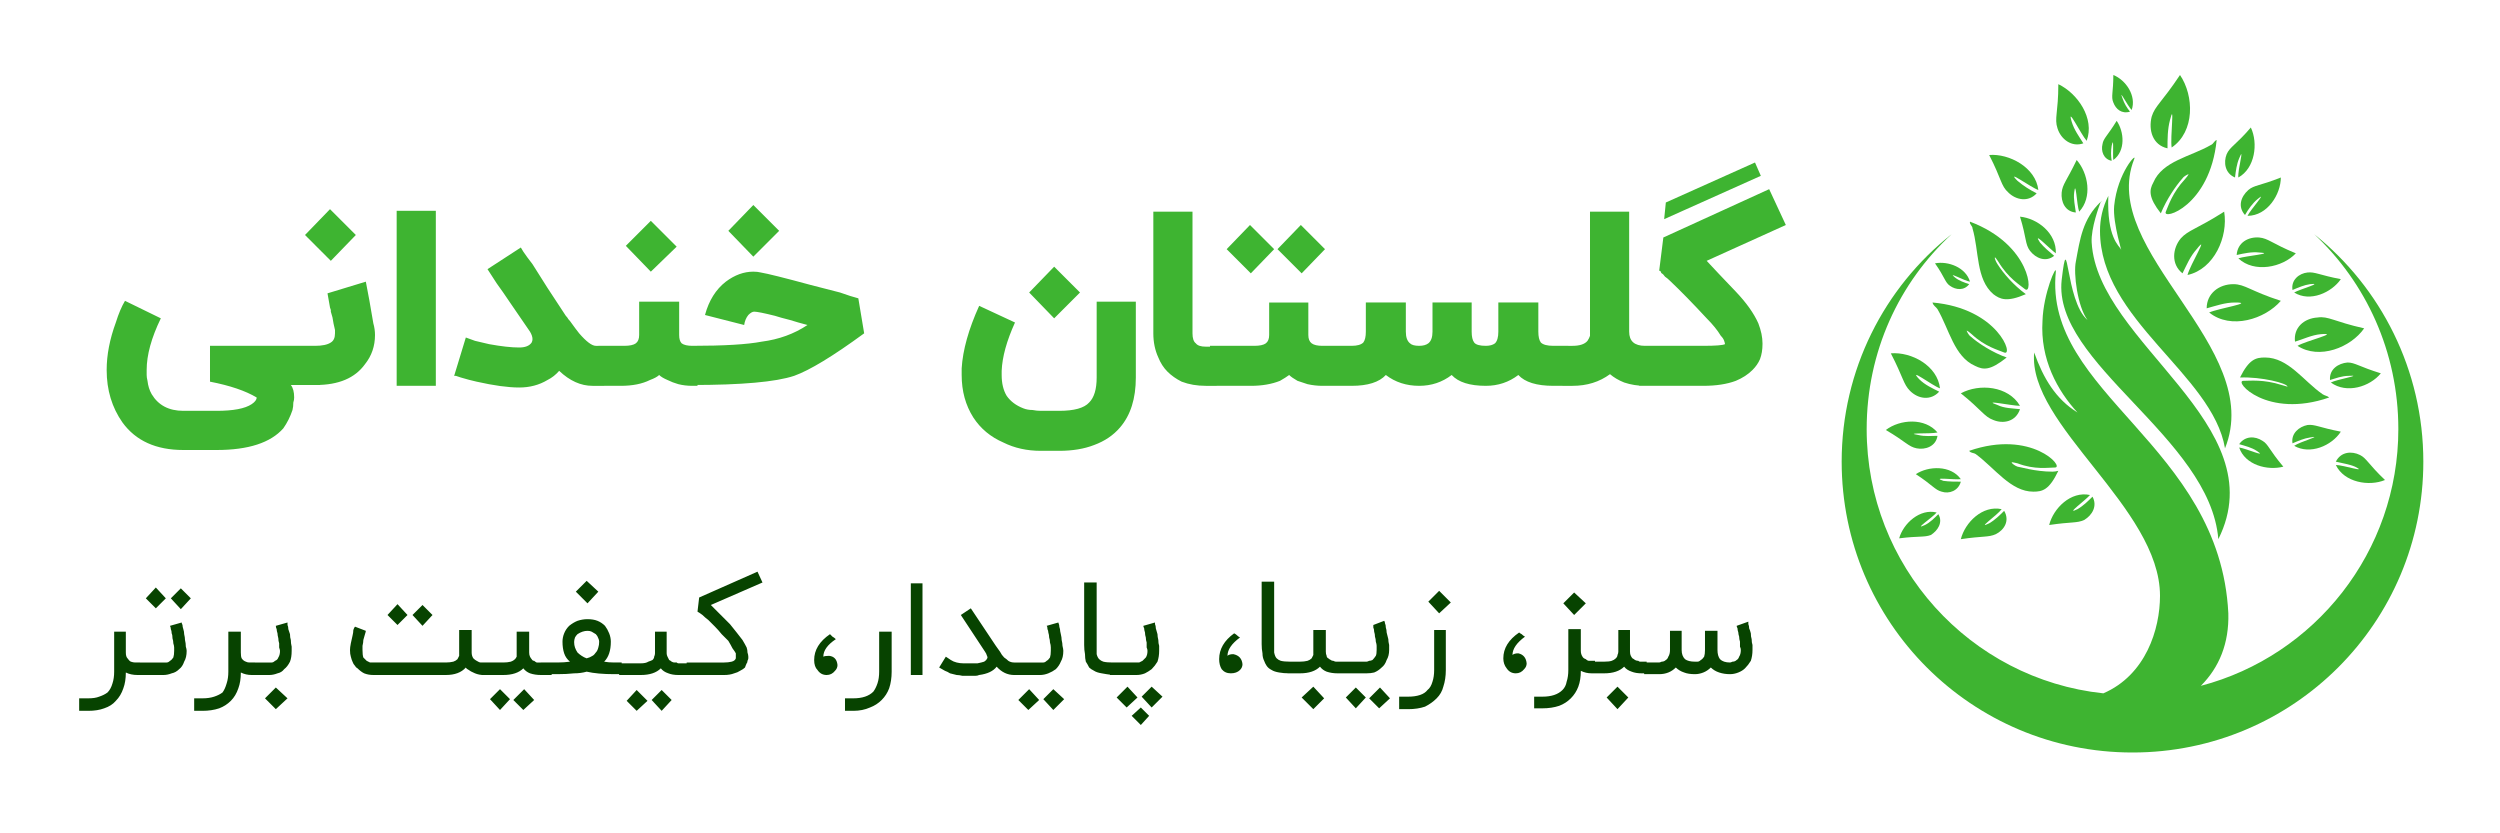
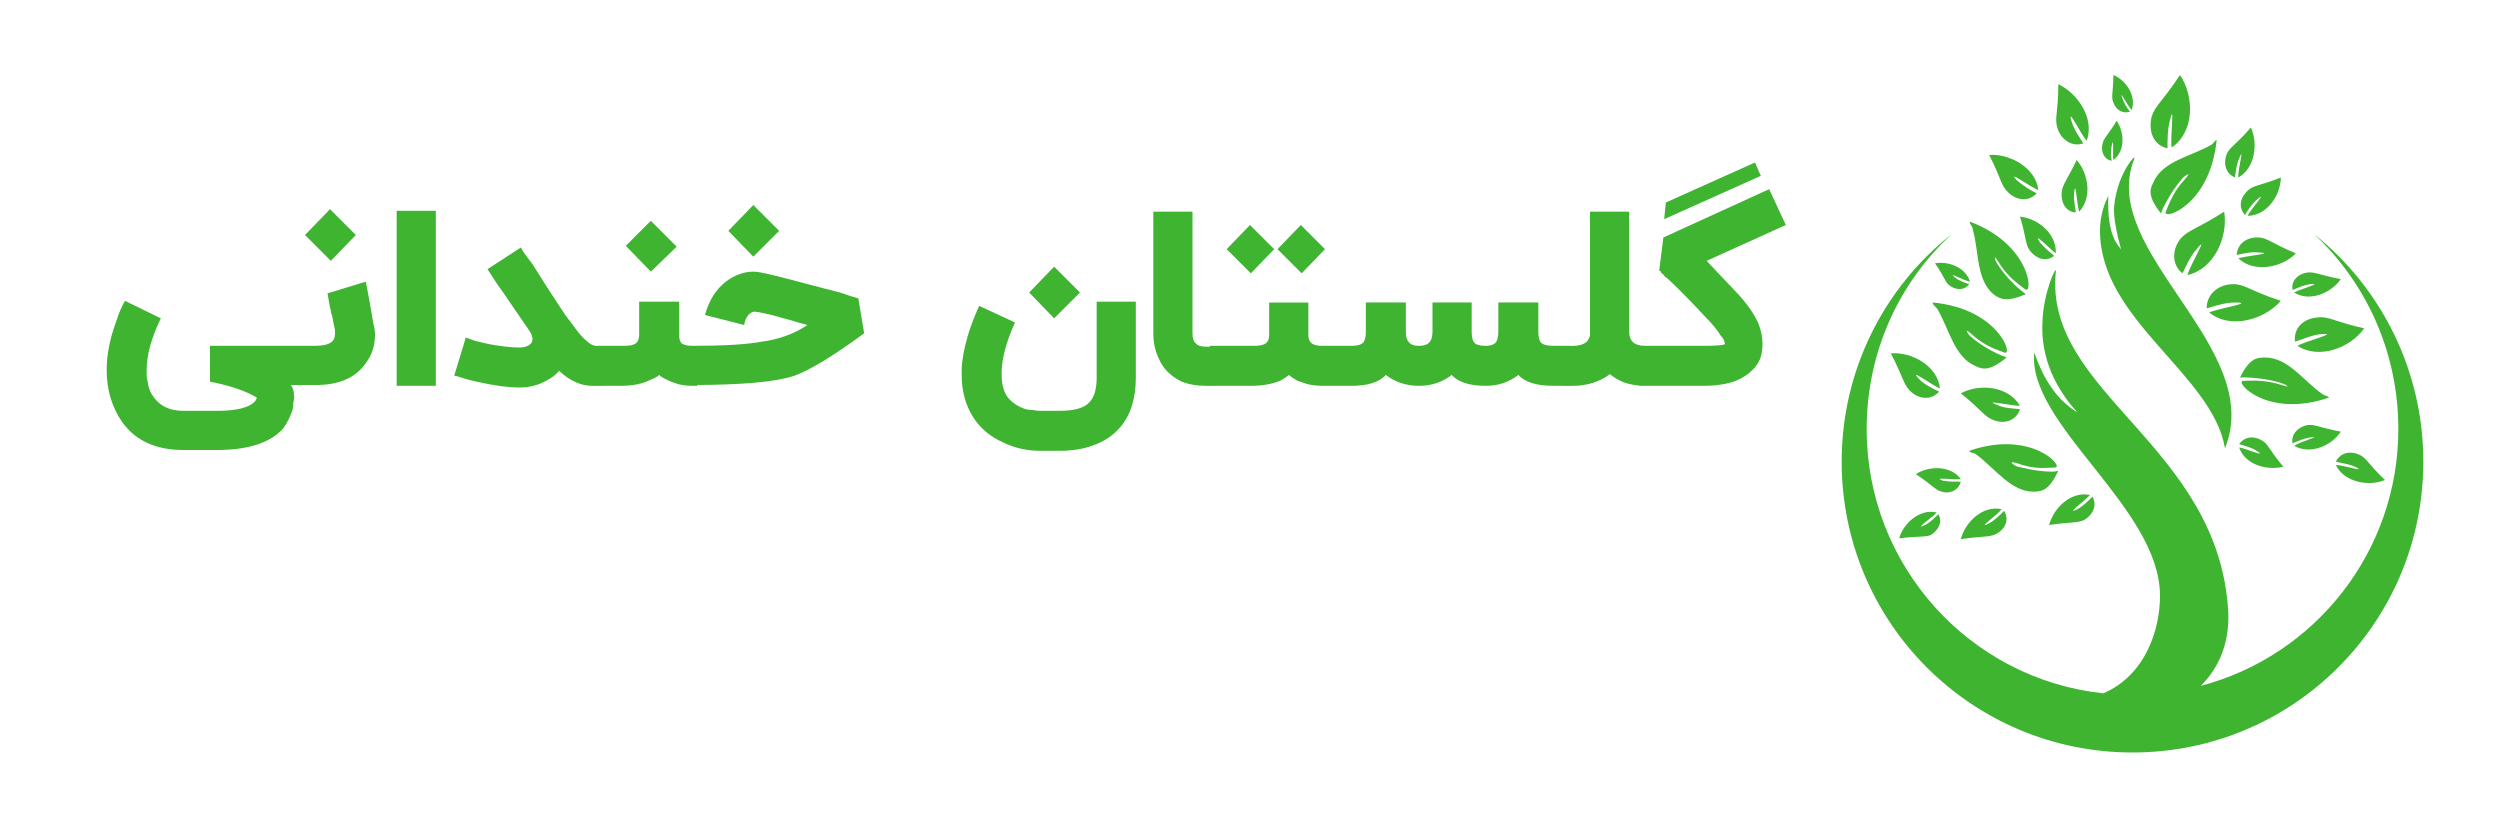
<svg xmlns="http://www.w3.org/2000/svg" version="1.2" viewBox="0 0 300 100" width="300" height="100">
  <title>Logo</title>
  <style>
		.s0 { fill: #3eb431 } 
		.s1 { fill: #074300 } 
	</style>
  <g id="Layer 1">
-     <path id="&lt;Path&gt;" class="s0" d="m250.5 38.4c-2.7-2.3-2.3-11.6-3.1-4.8-1.1 10 17.8 18.9 18.8 31.1 6.9-13.8-14.5-23.5-15.2-35.6-0.1-1.7 0.9-4.4 1.1-4.9-2.2 2.1-2.5 4.5-3 7.2-0.3 1.4 0.2 5.4 1.4 7z" />
    <path id="&lt;Path&gt;" class="s0" d="m252.1 24.2q0.1 0 0.1-0.1 0 0-0.1 0.1z" />
    <path id="&lt;Path&gt;" class="s0" d="m253.7 24.7c-0.2 2.1 1.1 6 0.8 5.2-0.2-0.4-1.7-1.4-1.5-6.4-0.7 1.4-1 2.8-1 4.2 0 10.7 13.5 17.2 15 26.1 4.9-12.2-15.3-23.6-10.9-34.7 0.4-0.9-2 1.6-2.4 5.6z" />
    <path id="&lt;Path&gt;" class="s0" d="m277.7 28.1c6.2 5.8 10.1 14.1 10.1 23.4 0 14.7-10 27.2-23.7 30.8 2.2-2.2 3.4-5.1 3.3-8.7-1-20.2-22.2-26.4-20.7-41 0.1-1-1.5 2.6-1.6 5.9-0.3 4.6 1.8 8.4 4.2 11-2.6-1.6-4.1-4.1-5.2-7.2-0.8 8.7 15.1 18.6 15.1 29.2 0 4-1.7 9.5-6.8 11.7-16-1.7-28.4-15.3-28.4-31.7 0-9.3 3.9-17.6 10.2-23.4-8.1 6.4-13.2 16.3-13.2 27.3 0 19.3 15.6 34.9 34.9 34.9 19.3 0 34.9-15.6 34.9-34.9 0-11-5.1-20.9-13.1-27.3z" />
    <path id="&lt;Path&gt;" class="s0" d="m242.1 55.6c2.1 0.8 3.7 0.5 4.5 0.5 1.2 0-2.8-4.6-10.3-2 0.2 0.3 0.5 0.2 0.8 0.4 2.3 1.7 4.2 4.5 6.9 4.5 1.1 0 1.9-0.2 3-2.5q-0.4 0.1-0.7 0.1c-2.1 0-4-0.6-4.2-0.6-0.3-0.1-0.7-0.4-0.7-0.5 0-0.1 0.6 0.1 0.7 0.1z" />
    <path id="&lt;Path&gt;" class="s0" d="m261.9 21.4c0.2-0.3 0.7-0.5 0.7-0.5 0.1 0-0.3 0.5-0.4 0.6-1.5 1.6-2 3.2-2.3 3.9-0.5 1.1 5.3-0.6 6.1-8.6-0.3 0.1-0.4 0.5-0.7 0.6-2.4 1.4-5.8 1.9-6.9 4.5-0.5 0.9-0.6 1.8 0.9 3.7 0.7-1.7 1.8-3.3 2.6-4.2z" />
    <path id="&lt;Path&gt;" class="s0" d="m240.5 42.3c1.2 0.5-0.7-5.3-8.6-6 0.1 0.4 0.4 0.5 0.6 0.8 1.4 2.4 2 5.7 4.5 6.8 1 0.5 1.8 0.6 3.8-1-1.7-0.6-3.4-1.7-4.3-2.5-0.3-0.2-0.5-0.7-0.5-0.7 0-0.1 0.5 0.3 0.6 0.4 1.6 1.5 3.2 1.9 3.9 2.2z" />
    <path id="&lt;Path&gt;" class="s0" d="m239.2 35.3c0.8 0.6 1.6 1 3.9 0-1.5-1.1-2.7-2.5-3.4-3.6-0.2-0.3-0.4-0.8-0.3-0.8 0-0.1 0.4 0.5 0.4 0.5 1.2 2 2.6 2.8 3.2 3.3 1 0.8 0.8-5.3-6.6-8.1-0.1 0.3 0.3 0.5 0.3 0.8 0.8 2.7 0.4 6.1 2.5 7.9z" />
    <path id="&lt;Path&gt;" class="s0" d="m279.5 47.7c-0.2-0.2-0.5-0.2-0.8-0.4-2.3-1.6-4.1-4.4-6.9-4.4-1.1 0-1.9 0.2-3 2.4 2.6-0.1 5.7 0.7 5.7 1.1 0 0-0.7-0.2-0.7-0.2-2.2-0.7-3.8-0.5-4.6-0.5-1.2 0 2.8 4.6 10.3 2z" />
    <path id="&lt;Path&gt;" class="s0" d="m265.1 37.5c2.6 2.1 6.7 0.8 8.6-1.4-3.7-1.2-4.3-2-5.7-2-1.7 0-3.2 1.1-3.2 2.9 1.1-0.3 2.2-0.7 3.4-0.7 2.5 0-2 0.7-3.1 1.2z" />
    <path id="&lt;Path&gt;" class="s0" d="m261.7 28.6c-1 1.2-1.2 3.1 0.2 4.2 0.5-1 0.9-2 1.7-2.9 1.6-2-0.8 1.9-1.1 3.1 3.2-0.7 4.9-4.6 4.4-7.6-3.3 2.1-4.3 2.2-5.2 3.2z" />
    <path id="&lt;Path&gt;" class="s0" d="m260.1 17.8c0-1.1 0-2.3 0.3-3.4 0.6-2.4 0 2.1 0.2 3.3 2.8-1.9 2.7-6.2 1-8.7-2.2 3.3-3 3.7-3.4 5-0.4 1.6 0.1 3.4 1.9 3.8z" />
    <path id="&lt;Path&gt;" class="s0" d="m226.9 42.4c1.5 2.9 1.5 3.7 2.3 4.5 1 1 2.5 1.2 3.5 0.1-0.8-0.4-1.7-0.8-2.4-1.5-1.4-1.5 1.6 0.8 2.5 1.1-0.3-2.7-3.4-4.4-5.9-4.2z" />
    <path id="&lt;Path&gt;" class="s0" d="m242.4 48.7c-1.4-2.4-4.9-2.7-7.1-1.5 2.5 2 2.8 2.8 3.9 3.2 1.2 0.5 2.7 0.2 3.2-1.3-0.9-0.1-1.9-0.1-2.7-0.5-2-0.7 1.7 0.1 2.7 0.1z" />
    <path id="&lt;Path&gt;" class="s0" d="m244.4 23.2c-0.8-0.4-1.6-0.9-2.3-1.5-1.5-1.5 1.6 0.8 2.5 1.1-0.3-2.7-3.5-4.4-5.9-4.2 1.5 2.9 1.4 3.7 2.3 4.5 0.9 0.9 2.4 1.2 3.4 0.1z" />
    <path id="&lt;Path&gt;" class="s0" d="m232.6 61.7c-0.5 0.5-1 1-1.6 1.3-1.5 0.7 0.9-0.9 1.4-1.5-2-0.5-4 1.3-4.5 3.1 2.4-0.3 3-0.1 3.8-0.4 0.8-0.5 1.5-1.5 0.9-2.5z" />
    <path id="&lt;Path&gt;" class="s0" d="m235.3 57.8c-0.7 0-1.4 0-2.1-0.1-1.5-0.5 1.3-0.1 2.1-0.2-1.2-1.7-3.9-1.6-5.4-0.6 2 1.3 2.3 1.9 3.1 2.1 0.9 0.3 2-0.1 2.3-1.2z" />
    <path id="&lt;Path&gt;" class="s0" d="m240.5 61.3c-0.5 0.5-1.1 1.1-1.8 1.5-1.6 0.8 1-1 1.5-1.7-2.3-0.5-4.4 1.6-4.9 3.6 2.7-0.4 3.3-0.2 4.2-0.6 1-0.5 1.7-1.6 1-2.8z" />
    <path id="&lt;Path&gt;" class="s0" d="m250.8 59.4c-2.3-0.5-4.4 1.6-4.9 3.6 2.7-0.4 3.3-0.2 4.2-0.6 1-0.6 1.6-1.7 1-2.8-0.5 0.5-1.1 1.1-1.8 1.5-1.6 0.8 1-1.1 1.5-1.7z" />
-     <path id="&lt;Path&gt;" class="s0" d="m230 53.8c1 0.2 2.3-0.2 2.5-1.5-0.7 0-1.5 0.1-2.3-0.1-1.8-0.3 1.4-0.1 2.3-0.3-1.5-1.8-4.5-1.6-6.2-0.3 2.4 1.4 2.7 2 3.7 2.2z" />
-     <path id="&lt;Path&gt;" class="s0" d="m279.6 45.6c0.7-0.2 1.4-0.5 2.3-0.5 1.7-0.1-1.4 0.4-2.2 0.8 1.9 1.4 4.7 0.5 6-1.1-2.6-0.8-3.1-1.3-4-1.3-1.1 0.1-2.2 0.8-2.1 2.1z" />
    <path id="&lt;Path&gt;" class="s0" d="m280.3 55.8c1 2.1 4 2.6 5.9 1.8-2-1.9-2.2-2.6-3-3-1-0.5-2.3-0.4-2.9 0.8 0.8 0.2 1.6 0.3 2.3 0.6 1.6 0.8-1.4-0.2-2.3-0.2z" />
    <path id="&lt;Path&gt;" class="s0" d="m249.5 25.4c1.6-1.7 1.1-4.6-0.3-6.2-1.2 2.5-1.7 2.9-1.8 3.9-0.1 1.1 0.4 2.3 1.7 2.4-0.1-0.8-0.3-1.6-0.2-2.4 0.2-1.7 0.3 1.5 0.6 2.3z" />
    <path id="&lt;Path&gt;" class="s0" d="m250 17.2c-0.5-0.8-1.1-1.6-1.4-2.6-0.6-2 1.1 1.5 1.8 2.3 1-2.7-1.1-5.7-3.4-6.8 0 3.4-0.5 4.1-0.1 5.3 0.4 1.3 1.7 2.3 3.1 1.8z" />
    <path id="&lt;Path&gt;" class="s0" d="m253.6 12.3c0.3 0.8 1 1.4 2 1.1-0.4-0.5-0.7-1-0.9-1.6-0.5-1.3 0.6 0.9 1.1 1.4 0.6-1.7-0.7-3.6-2.2-4.2 0 2.1-0.3 2.6 0 3.3z" />
    <path id="&lt;Path&gt;" class="s0" d="m232.2 31.6c1.2 1.7 1.2 2.3 1.8 2.7 0.7 0.5 1.7 0.6 2.3-0.2-0.6-0.2-1.2-0.4-1.7-0.8-1-0.8 1.1 0.4 1.8 0.5-0.5-1.7-2.6-2.5-4.2-2.2z" />
    <path id="&lt;Path&gt;" class="s0" d="m253.4 19.3c-0.1-0.6-0.1-1.2 0-1.8 0.3-1.4 0.1 1.1 0.2 1.7 1.5-1.1 1.3-3.4 0.4-4.7-1.1 1.8-1.6 2.1-1.7 2.8-0.2 0.8 0.1 1.8 1.1 2z" />
    <path id="&lt;Path&gt;" class="s0" d="m268.2 21.3c0.1-0.8 0.2-1.6 0.5-2.3 0.7-1.7-0.2 1.4-0.1 2.3 2-1.1 2.4-4.1 1.5-6-1.8 2.1-2.5 2.3-2.9 3.2-0.4 1-0.2 2.3 1 2.8z" />
    <path id="&lt;Path&gt;" class="s0" d="m269.4 25.8c0.4-0.7 0.9-1.4 1.5-1.9 1.3-1.1-0.8 1.2-1.2 2 2.4 0 4-2.6 4-4.6-2.5 1-3.2 0.9-3.9 1.5-0.9 0.8-1.3 2-0.4 3z" />
    <path id="&lt;Path&gt;" class="s0" d="m243.6 30.1c0.7 0.9 1.9 1.4 2.9 0.6-0.6-0.5-1.2-1-1.7-1.6-1-1.5 1.2 0.8 1.9 1.3 0.1-2.4-2.2-4.2-4.3-4.4 0.8 2.6 0.6 3.3 1.2 4.1z" />
    <path id="&lt;Path&gt;" class="s0" d="m268.4 30.6c0.9-0.2 1.8-0.4 2.7-0.3 2 0.1-1.6 0.4-2.5 0.7 1.9 1.8 5.3 1.1 6.9-0.6-2.9-1.2-3.3-1.8-4.4-1.9-1.3-0.1-2.6 0.6-2.7 2.1z" />
    <path id="&lt;Path&gt;" class="s0" d="m275.1 34.8c0.7-0.3 1.4-0.6 2.1-0.7 1.7-0.2-1.2 0.6-1.9 1 1.9 1.2 4.5 0 5.6-1.6-2.6-0.5-3.1-0.9-4-0.8-1 0.1-2 0.9-1.8 2.1z" />
    <path id="&lt;Path&gt;" class="s0" d="m275.3 53.5c1.9 1.1 4.5 0 5.6-1.7-2.6-0.5-3.1-0.9-4-0.8-1 0.2-2 1-1.8 2.2 0.7-0.3 1.4-0.6 2.1-0.7 1.7-0.3-1.2 0.5-1.9 1z" />
    <path id="&lt;Path&gt;" class="s0" d="m268.7 53.7c0.7 2.1 3.4 2.8 5.3 2.3-1.7-2-1.8-2.7-2.5-3.1-0.9-0.6-2.1-0.6-2.8 0.4 0.7 0.2 1.5 0.4 2.1 0.8 1.4 0.9-1.3-0.3-2.1-0.4z" />
    <path id="&lt;Path&gt;" class="s0" d="m278.1 38.1c-1.6 0.1-2.9 1.2-2.7 2.9 1-0.3 2-0.8 3.1-0.9 2.4-0.2-1.8 0.8-2.8 1.4 2.6 1.7 6.4 0.2 8-2.1-3.6-0.8-4.3-1.5-5.6-1.3z" />
    <path id="گلستان خندانی" class="s0" aria-label="گلستان خندانی" d="m15 36.1l4.3 2.1q-1.7 3.5-1.7 6.2 0 0.3 0 0.6 0 0.3 0.1 0.7 0.1 0.9 0.5 1.6 1.2 2 3.8 2h4q3 0 4.2-0.8 0.6-0.4 0.6-0.8-2-1.2-5.6-1.9v-4.3h13.2v4.7h-3.5q0.4 0.5 0.4 1.5 0 0.3-0.1 0.6 0 0.5-0.1 0.9-0.4 1.2-1.1 2.2-2.3 2.6-8 2.6h-4q-4.9 0-7.3-3.3-1.9-2.7-1.9-6.3 0-2.7 1.1-5.7 0.5-1.6 1.1-2.6zm29.8 2.7q0.2 0.7 0.2 1.4 0 2-1.2 3.5-1.8 2.5-5.9 2.5h-3.1v-4.7h3q1.3 0 1.9-0.4 0.5-0.3 0.5-1.1 0-0.2 0-0.4-0.2-0.8-0.3-1.5-0.1-0.3-0.2-0.7v-0.2l-0.1-0.3q-0.2-1.2-0.3-1.7l4.6-1.4q0.4 2 0.9 5zm-5.1-7.5l-3.1-3.1 3-3.1 3.1 3.1zm12.6-6v21h-4.7v-21zm10.2 4.4l0.3 0.5q0.4 0.6 1.1 1.5 1.6 2.6 4 6.2 0.2 0.2 0.3 0.4 0.2 0.2 0.4 0.5 0.5 0.7 0.9 1.2 1.3 1.5 2 1.5h1v4.8h-1.4q-2.1 0-4-1.8-0.6 0.7-1.4 1.1-1.5 0.9-3.4 0.9-2 0-5.1-0.7-0.9-0.2-1.9-0.5-0.3-0.1-0.6-0.2-0.1 0-0.2 0l1.4-4.6q0.5 0.2 1.1 0.4 0.9 0.2 1.7 0.4 2.2 0.4 3.6 0.4 1.1 0 1.5-0.6 0.1-0.2 0.1-0.4 0-0.4-0.3-0.9-1.3-1.9-2.4-3.5-0.8-1.2-1.6-2.3l-1.1-1.7zm19 6.5v4q0 0.7 0.3 1 0.4 0.3 1.3 0.3h0.6v4.8h-0.6q-0.9 0-1.7-0.2-0.7-0.2-1.3-0.5-0.7-0.3-1-0.6-0.3 0.3-1.1 0.6-1.4 0.7-3.5 0.7h-2.7v-4.8h3.1q1 0 1.4-0.3 0.4-0.3 0.4-1v-4zm-3.4-3.6l-3-3.1 3-3 3.1 3.1zm13.2 0.1q1.2 0.2 6 1.5 1.6 0.4 3.5 0.9 1.4 0.5 2.2 0.7l0.7 4.2q-5.6 4.1-8.4 5.1-3.3 1.1-12.3 1.1v-4.7q5.8 0 8.4-0.5 3.1-0.4 5.5-2l-1.1-0.3-1-0.3q-1.2-0.3-1.8-0.5-2-0.5-2.5-0.5-0.3 0-0.7 0.4-0.4 0.5-0.5 1.2l-4.7-1.2q0.7-2.6 2.5-4 1.6-1.2 3.3-1.2 0.5 0 0.9 0.1zm-0.9-1.9l-3-3.1 3-3.1 3.1 3.1zm45.9 5.4v9.1q0 3.8-1.9 6-1.2 1.4-3.1 2.1-1.8 0.7-4.2 0.7h-2.2q-2.5 0-4.5-1-2.3-1-3.6-3-1.4-2.2-1.4-5.1 0-0.4 0-0.8 0.2-3.3 2.1-7.5l4.3 2q-1.5 3.3-1.6 5.8 0 0.2 0 0.5 0 1.5 0.6 2.5 0.7 1 2 1.5 0.5 0.2 1.1 0.2 0.5 0.1 1 0.1h2.2q2.7 0 3.6-1 0.9-0.9 0.9-3v-9.1zm-9.8 2l-3-3.1 3-3.1 3.1 3.1zm19.5 3.4v4.7h-1.3q-1.6 0-2.9-0.5-1-0.5-1.7-1.2-0.7-0.7-1.1-1.7-0.6-1.3-0.6-2.9v-14.6h4.7v14.6q0 0.9 0.4 1.2 0.3 0.4 1.2 0.4zm13-11.7l-2.8 2.9-2.9-2.9 2.8-2.9zm-6.1 0l-2.8 2.9-2.9-2.9 2.8-2.9zm4.1 6.4v3.9q0 0.7 0.4 1 0.4 0.3 1.3 0.3h2.1v4.8h-2.1q-0.9 0-1.8-0.2-0.6-0.2-1.2-0.4-0.7-0.4-1-0.7-0.4 0.3-1.1 0.7-1.5 0.6-3.5 0.6h-4.9v-4.8h5.3q1 0 1.4-0.3 0.4-0.3 0.4-1v-3.9zm13.3 5.2q0.7 0 1.1-0.3 0.5-0.4 0.5-1.4v-3.5h4.7v3.5q0 0.9 0.3 1.3 0.3 0.4 1.4 0.4 0.7 0 1.1-0.3 0.4-0.4 0.4-1.4v-3.5h4.8v3.5q0 0.9 0.3 1.3 0.4 0.4 1.5 0.4h1.8v4.8h-1.8q-3 0-4.2-1.3-1.7 1.3-3.9 1.3-2.9 0-4.1-1.3-1.7 1.3-3.9 1.3-2.3 0-4-1.3-1.2 1.3-4.1 1.3h-2.1v-4.8h2.1q1 0 1.4-0.4 0.3-0.4 0.3-1.3v-3.5h4.8v3.5q0 1 0.5 1.4 0.3 0.3 1.1 0.3zm25.2-16.1v14.4q0 1.7 1.9 1.7v4.8q-1.3 0-2.5-0.4-1-0.4-1.7-1-1.9 1.4-4.5 1.4h-1.2v-4.8h1.2q1.3 0 1.8-0.6 0.2-0.3 0.3-0.6 0-0.1 0-0.3v-14.6zm16.8-2.7l2 4.3-9.5 4.3q1.2 1.3 3.5 3.7 1.9 2 2.7 3.8 0.5 1.3 0.5 2.4v0.1q0 1-0.3 1.8-0.3 0.7-0.9 1.3-0.8 0.8-2 1.3-1.6 0.6-3.9 0.6h-7.7v-4.8h7.7q2.2 0 2.6-0.2 0-0.1-0.1-0.4-0.1-0.3-0.4-0.6-0.6-1-1.7-2.1-2.5-2.7-4.4-4.5-0.3-0.3-0.6-0.5-0.2-0.3-0.4-0.4-0.1-0.1-0.1-0.2l-0.1-0.1h-0.1l0.5-4zm-12.6 3.6l0.2-2 10.7-4.8 0.7 1.6z" />
-     <path id="سبز، زیبا، پایدار، کیفیت برتر " class="s1" aria-label="سبز، زیبا، پایدار، کیفیت برتر" d="m16.8 79.5v1.5h-0.3q-0.8 0-1.4-0.3 0 1.1-0.3 1.9-0.3 0.9-0.9 1.5-0.5 0.6-1.4 0.9-0.8 0.3-1.9 0.3h-1.1v-1.5h1.1q0.8 0 1.3-0.2 0.6-0.2 1-0.5 0.4-0.4 0.6-1.1 0.2-0.6 0.2-1.4v-4.8h1.4v2.5q0 0.5 0.2 0.7 0.2 0.3 0.4 0.4 0.3 0.1 0.5 0.1 0.2 0 0.3 0zm3.6-4.4l1.4-0.4q0 0.1 0.1 0.3 0 0.2 0.1 0.5 0.1 0.3 0.1 0.6 0.1 0.4 0.1 0.7 0.1 0.4 0.1 0.8 0.1 0.3 0.1 0.5 0 0.8-0.3 1.3-0.2 0.6-0.6 0.9-0.4 0.4-0.9 0.5-0.5 0.2-1 0.2h-3.1v-1.5h3.1q0.2 0 0.4 0 0.2 0 0.4-0.2 0.2-0.1 0.4-0.4 0.1-0.3 0.1-0.8 0-0.1 0-0.4 0-0.2-0.1-0.5 0-0.3-0.1-0.6 0-0.4-0.1-0.6 0-0.3-0.1-0.5 0-0.2-0.1-0.4zm2.5-3.3l-1.2 1.3-1.2-1.3 1.2-1.2zm-3 0l-1.2 1.2-1.2-1.2 1.2-1.3zm10.7 7.7v1.5h-0.4q-0.7 0-1.3-0.3 0 1.1-0.3 1.9-0.3 0.9-0.9 1.5-0.6 0.6-1.4 0.9-0.9 0.3-2 0.3h-1v-1.5h1q0.8 0 1.4-0.2 0.6-0.2 1-0.5 0.3-0.4 0.5-1.1 0.2-0.6 0.2-1.4v-4.8h1.5v2.5q0 0.5 0.1 0.7 0.2 0.3 0.5 0.4 0.2 0.1 0.4 0.1 0.2 0 0.3 0zm2.5-4.4l1.4-0.4q0 0.1 0 0.3 0.1 0.2 0.1 0.5 0.1 0.3 0.2 0.6 0 0.4 0.1 0.7 0 0.4 0.1 0.8 0 0.3 0 0.5 0 0.8-0.2 1.3-0.3 0.6-0.7 0.9-0.3 0.4-0.8 0.5-0.5 0.2-1 0.2h-2v-1.5h2q0.1 0 0.3 0 0.2 0 0.4-0.2 0.3-0.1 0.4-0.4 0.2-0.3 0.2-0.8 0-0.1-0.1-0.4 0-0.2 0-0.5-0.1-0.3-0.1-0.6-0.1-0.4-0.1-0.6-0.1-0.3-0.1-0.5-0.1-0.2-0.1-0.4zm0 10l-1.3-1.3 1.3-1.3 1.4 1.3zm24.9-5.6h0.3v1.5h-0.3q-0.5 0-1-0.2-0.5-0.2-0.9-0.5-0.1 0-0.1-0.1-0.1 0-0.1-0.1-0.8 0.9-2.4 0.9h-8.7q-0.6 0-1.1-0.2-0.4-0.2-0.8-0.6-0.2-0.1-0.3-0.3-0.2-0.2-0.3-0.5-0.1-0.2-0.2-0.6-0.1-0.3-0.1-0.8 0-0.3 0.1-0.8 0.1-0.5 0.2-0.9 0.1-0.4 0.1-0.7 0.1-0.3 0.2-0.4l1.3 0.5q0 0.1-0.1 0.4-0.1 0.3-0.2 0.7 0 0.3-0.1 0.7 0 0.3 0 0.5 0 0.6 0.1 0.9 0.2 0.2 0.4 0.4 0.2 0.1 0.4 0.2 0.3 0 0.4 0h8.7q0.5 0 0.9-0.1 0.3-0.1 0.5-0.3 0.1-0.2 0.2-0.4 0-0.2 0-0.4v-2.7h1.5v2.7q0 0.4 0.2 0.7 0.2 0.2 0.4 0.3 0.3 0.2 0.5 0.2 0.2 0 0.3 0zm-6.1-5.7l-1.2 1.3-1.2-1.3 1.2-1.2zm-3 0l-1.2 1.2-1.2-1.2 1.2-1.3zm16 5.7h1.3v1.5h-1.3q-0.7 0-1.3-0.2-0.5-0.2-0.8-0.6-0.8 0.8-2.4 0.8h-2.6v-1.5h2.6q0.5 0 0.9-0.1 0.3-0.1 0.5-0.3 0.1-0.1 0.2-0.3 0-0.2 0-0.4v-2.6h1.5v2.5q0 0.3 0.1 0.5 0.1 0.2 0.2 0.3 0.1 0.2 0.3 0.2 0.1 0.1 0.3 0.2 0.2 0 0.3 0 0.1 0 0.2 0zm-2 3.2l1.2 1.3-1.3 1.2-1.2-1.2zm-2.9 0l1.2 1.2-1.2 1.3-1.2-1.3zm10.4-3.7q0.4-0.1 0.7-0.3 0.2-0.1 0.4-0.4 0.2-0.2 0.3-0.6 0.1-0.3 0.1-0.7 0-0.2-0.1-0.4-0.1-0.3-0.3-0.5-0.2-0.1-0.5-0.3-0.2-0.1-0.5-0.1-0.3 0-0.6 0.1-0.3 0.1-0.6 0.3-0.2 0.2-0.3 0.4-0.1 0.3-0.1 0.5v0.1q0 0.3 0.1 0.6 0.1 0.3 0.3 0.6 0.2 0.2 0.5 0.4 0.3 0.2 0.6 0.3zm0.1-4.7q0.7 0 1.2 0.2 0.5 0.2 0.9 0.6 0.3 0.4 0.5 0.9 0.2 0.5 0.2 1 0 0.8-0.2 1.4-0.2 0.6-0.6 1 0.5 0.1 1.2 0.1h0.9v1.4h-0.9q-2 0-3.3-0.3-0.7 0.2-1.5 0.2-0.9 0.1-2 0.1h-1v-1.4h1q0.8 0 1.5-0.1-0.5-0.4-0.7-1-0.2-0.6-0.2-1.4 0-0.5 0.2-1 0.2-0.5 0.6-0.9 0.5-0.4 1-0.6 0.6-0.2 1.2-0.2zm0-1.9l-1.4-1.4 1.3-1.3 1.4 1.3zm10.9 7.2h1.4v1.4h-1.4q-0.7 0-1.2-0.2-0.6-0.2-0.9-0.6-0.8 0.8-2.4 0.8h-2.6v-1.4h2.6q0.6 0 0.9-0.2 0.3-0.1 0.5-0.2 0.2-0.2 0.2-0.4 0.1-0.2 0.1-0.4v-2.6h1.4v2.6q0 0.2 0.1 0.4 0.1 0.2 0.2 0.4 0.2 0.1 0.3 0.2 0.2 0.1 0.3 0.1 0.2 0 0.3 0 0.1 0.1 0.2 0.1zm-2 3.2l1.2 1.2-1.2 1.3-1.2-1.3zm-3 0l1.3 1.3-1.3 1.2-1.2-1.2zm10.5-1.8h-4.5v-1.5h4.5q0.5 0 0.9-0.1 0.4-0.1 0.5-0.4 0-0.1 0-0.2 0-0.1 0-0.4-0.1-0.2-0.4-0.6-0.2-0.4-0.5-0.9-0.4-0.4-0.8-0.8-0.4-0.5-0.8-0.9-0.4-0.4-0.8-0.8-0.4-0.3-0.7-0.6-0.4-0.3-0.6-0.4l0.2-1.7 7-3.1 0.6 1.3-6.2 2.7q0.3 0.3 0.6 0.6 0.4 0.4 0.8 0.8 0.4 0.4 0.9 0.9 0.4 0.5 0.8 1 0.4 0.5 0.7 0.9 0.3 0.5 0.5 0.9 0.1 0.3 0.1 0.6 0.1 0.3 0.1 0.5 0 0 0 0.2 0 0.1-0.1 0.3 0 0.2-0.1 0.3-0.1 0.2-0.2 0.5-0.2 0.2-0.6 0.4-0.3 0.2-0.7 0.3-0.5 0.2-1.2 0.2zm13.6-1.2q0 0.4-0.3 0.7-0.4 0.5-1 0.5-0.7 0-1.1-0.6-0.4-0.4-0.4-1.2 0-1.8 1.9-3.1 0.1 0.1 0.3 0.3 0.2 0.1 0.4 0.3-1.5 1-1.5 2.1 0.2-0.1 0.7-0.1 0.9 0.1 1 1.1zm1.9 5.5h-1v-1.5h1q0.8 0 1.4-0.2 0.6-0.2 1-0.6 0.3-0.4 0.5-1 0.2-0.6 0.2-1.4v-4.8h1.5v4.8q0 1.1-0.3 2-0.3 0.8-0.9 1.4-0.6 0.6-1.4 0.9-0.9 0.4-2 0.4zm8.3-15.3v11h-1.4v-11zm11 9.5h0.3v1.5h-0.3q-1.2 0-2.1-1-0.6 0.8-2.1 1-0.2 0.1-0.5 0.1-0.3 0-0.7 0-0.4 0-0.8 0-0.4-0.1-0.7-0.1-0.4-0.1-0.8-0.2-0.3-0.2-0.6-0.3l-0.7-0.4 0.8-1.3 0.6 0.4q0.3 0.2 0.7 0.3 0.4 0.1 0.8 0.1 0.3 0 0.7 0 0.1 0 0.4 0 0.2 0 0.6 0 0.5-0.1 0.8-0.2 0.3-0.2 0.3-0.3 0.1-0.1 0.1-0.2 0-0.1-0.1-0.3 0-0.1-0.2-0.4l-2.9-4.4 1.2-0.8 3 4.5q0.3 0.4 0.5 0.7 0.2 0.4 0.5 0.7 0.3 0.2 0.5 0.4 0.3 0.2 0.7 0.2zm3.9-4.4l1.4-0.4q0 0 0.1 0.3 0 0.2 0.1 0.5 0 0.2 0.1 0.6 0.1 0.4 0.1 0.7 0.1 0.4 0.1 0.7 0.1 0.4 0.1 0.6 0 0.8-0.3 1.3-0.2 0.5-0.6 0.9-0.4 0.3-0.9 0.5-0.5 0.2-1 0.2h-3.2v-1.5h3.2q0.1 0 0.4 0 0.2 0 0.4-0.2 0.2-0.1 0.4-0.4 0.1-0.3 0.1-0.8 0-0.1 0-0.4 0-0.3-0.1-0.6 0-0.3-0.1-0.6 0-0.3-0.1-0.6 0-0.2-0.1-0.4 0-0.3-0.1-0.4zm0.8 7.6l1.3 1.2-1.3 1.3-1.2-1.3zm-2.9 0l1.2 1.3-1.3 1.2-1.2-1.2zm10-3.2v1.5q-0.8-0.1-1.3-0.2-0.6-0.1-0.9-0.3-0.4-0.2-0.6-0.4-0.2-0.4-0.4-0.7-0.1-0.4-0.1-0.9-0.1-0.5-0.1-1.1v-7.5h1.5v7.5q0 0.6 0 1.1 0.1 0.4 0.3 0.6 0.2 0.2 0.5 0.3 0.4 0.1 1.1 0.1zm3.7-4.4l1.4-0.4q0 0 0 0.2 0.1 0.2 0.1 0.5 0.1 0.3 0.2 0.7 0 0.3 0.1 0.7 0 0.4 0.1 0.7 0 0.3 0 0.6 0 0.7-0.2 1.3-0.3 0.5-0.7 0.9-0.4 0.3-0.8 0.5-0.5 0.2-1 0.2h-3.2v-1.5h3.2q0.1 0 0.3 0 0.2-0.1 0.4-0.2 0.2-0.2 0.4-0.4 0.2-0.3 0.2-0.8 0-0.2-0.1-0.4 0-0.3 0-0.6-0.1-0.3-0.1-0.6-0.1-0.3-0.1-0.6-0.1-0.3-0.1-0.5-0.1-0.2-0.1-0.3zm0.7 10.8l-1 1.1-1.1-1.1 1.1-1zm0.3-3.5l1.3 1.2-1.3 1.3-1.2-1.3zm-2.9 0l1.2 1.3-1.3 1.2-1.2-1.2zm13.8-2.7q0 0.4-0.3 0.7-0.4 0.4-1.1 0.4-0.7 0-1.1-0.5-0.3-0.5-0.3-1.2 0-1.8 1.8-3.1 0.2 0.1 0.3 0.2 0.2 0.2 0.4 0.3-1.5 1.1-1.5 2.2 0.2-0.2 0.7-0.2 1 0.2 1.1 1.2zm5.7-0.3v1.4q-0.8 0-1.3-0.1-0.6-0.1-0.9-0.3-0.4-0.2-0.6-0.5-0.2-0.3-0.3-0.6-0.2-0.4-0.2-0.9-0.1-0.5-0.1-1.1v-7.5h1.5v7.5q0 0.6 0 1 0.1 0.5 0.3 0.7 0.2 0.2 0.5 0.3 0.4 0.1 1.1 0.1zm5.7 0h0.6v1.4h-0.6q-0.7 0-1.3-0.2-0.5-0.2-0.8-0.6-0.8 0.8-2.4 0.8h-1.5v-1.4h1.5q0.5 0 0.9-0.1 0.3-0.1 0.5-0.3 0.1-0.2 0.2-0.4 0-0.2 0-0.4v-2.6h1.5v2.6q0 0.3 0.1 0.5 0 0.2 0.2 0.3 0.1 0.1 0.3 0.2 0.1 0.1 0.3 0.1 0.2 0.1 0.3 0.1 0.1 0 0.2 0zm-2.9 5.7l-1.4-1.4 1.4-1.3 1.3 1.4zm7.2-10.1l1.3-0.5q0.1 0.1 0.1 0.3 0.1 0.2 0.1 0.5 0.1 0.3 0.1 0.6 0.1 0.4 0.2 0.8 0 0.3 0.1 0.7 0 0.3 0 0.6 0 0.7-0.3 1.2-0.2 0.6-0.6 0.9-0.4 0.4-0.9 0.6-0.4 0.1-0.9 0.1h-3.2v-1.4h3.2q0.1 0 0.3-0.1 0.2 0 0.4-0.1 0.2-0.2 0.4-0.5 0.1-0.2 0.1-0.7 0-0.2 0-0.5 0-0.2-0.1-0.5 0-0.3-0.1-0.6 0-0.3-0.1-0.6 0-0.3-0.1-0.5 0-0.2 0-0.3zm0.8 7.5l1.2 1.3-1.3 1.2-1.2-1.2zm-2.9 0l1.2 1.2-1.2 1.3-1.2-1.3zm6.3 2.6h-1.1v-1.5h1.1q0.8 0 1.4-0.2 0.6-0.2 0.9-0.6 0.4-0.3 0.6-1 0.2-0.6 0.2-1.4v-4.8h1.4v4.8q0 1.1-0.3 2-0.2 0.8-0.8 1.4-0.6 0.6-1.4 1-0.9 0.3-2 0.3zm3.7-11.5l-1.3-1.4 1.3-1.3 1.4 1.4zm10.5 6q0 0.4-0.3 0.7-0.4 0.5-1 0.5-0.7 0-1.1-0.6-0.4-0.5-0.4-1.2 0-1.8 1.9-3.1 0.1 0.1 0.3 0.2 0.2 0.2 0.4 0.3-1.5 1.1-1.5 2.2 0.2-0.2 0.7-0.2 0.9 0.2 1 1.2zm8.2-0.3v1.5h-0.4q-0.7 0-1.3-0.3 0 1.1-0.3 1.9-0.3 0.8-0.9 1.4-0.6 0.6-1.4 0.9-0.9 0.3-2 0.3h-1v-1.4h1q0.8 0 1.4-0.2 0.6-0.2 1-0.6 0.4-0.4 0.5-1 0.2-0.6 0.2-1.4v-4.9h1.5v2.6q0 0.4 0.2 0.7 0.1 0.2 0.4 0.3 0.2 0.2 0.4 0.2 0.3 0 0.3 0zm-2.5-5.5l-1.3-1.4 1.3-1.3 1.4 1.3zm8.1 5.6h0.6v1.4h-0.6q-0.7 0-1.2-0.2-0.6-0.2-0.9-0.6-0.8 0.8-2.4 0.8h-1.4v-1.4h1.4q0.6 0 0.9-0.1 0.3-0.1 0.5-0.3 0.2-0.2 0.2-0.4 0.1-0.2 0.1-0.4v-2.6h1.4v2.6q0 0.3 0.1 0.5 0.1 0.2 0.2 0.3 0.2 0.1 0.3 0.2 0.2 0.1 0.4 0.1 0.1 0.1 0.2 0.1 0.2 0 0.2 0zm-2.9 5.7l-1.3-1.4 1.3-1.3 1.3 1.3zm9.3-4.2q-0.8 0-1.3-0.2-0.6-0.2-1-0.6-0.4 0.4-0.9 0.6-0.5 0.2-1.1 0.2h-1.8v-1.4h1.8q0.1 0 0.3-0.1 0.3 0 0.5-0.2 0.2-0.1 0.3-0.4 0.2-0.3 0.2-0.8v-2.3h1.4v2.3q0 0.7 0.4 1.1 0.4 0.3 1.2 0.3 0.1 0 0.3 0 0.2 0 0.4-0.2 0.2-0.1 0.4-0.4 0.1-0.3 0.1-0.8v-2.3h1.5v2.3q0 0.7 0.3 1.1 0.4 0.4 1.2 0.4 0.1 0 0.3-0.1 0.3 0 0.5-0.2 0.2-0.1 0.3-0.4 0.2-0.3 0.2-0.8 0-0.2-0.1-0.4 0-0.3 0-0.6-0.1-0.3-0.1-0.6-0.1-0.3-0.1-0.5-0.1-0.3-0.1-0.5-0.1-0.2-0.1-0.3l1.4-0.5q0 0.1 0 0.3 0.1 0.2 0.1 0.5 0.1 0.2 0.2 0.6 0 0.4 0.1 0.7 0 0.4 0.1 0.7 0 0.3 0 0.6 0 0.7-0.2 1.3-0.3 0.5-0.7 0.9-0.3 0.3-0.8 0.5-0.5 0.2-1 0.2-0.7 0-1.3-0.2-0.6-0.2-1-0.6-0.4 0.4-0.9 0.6-0.5 0.2-1 0.2z" />
  </g>
</svg>